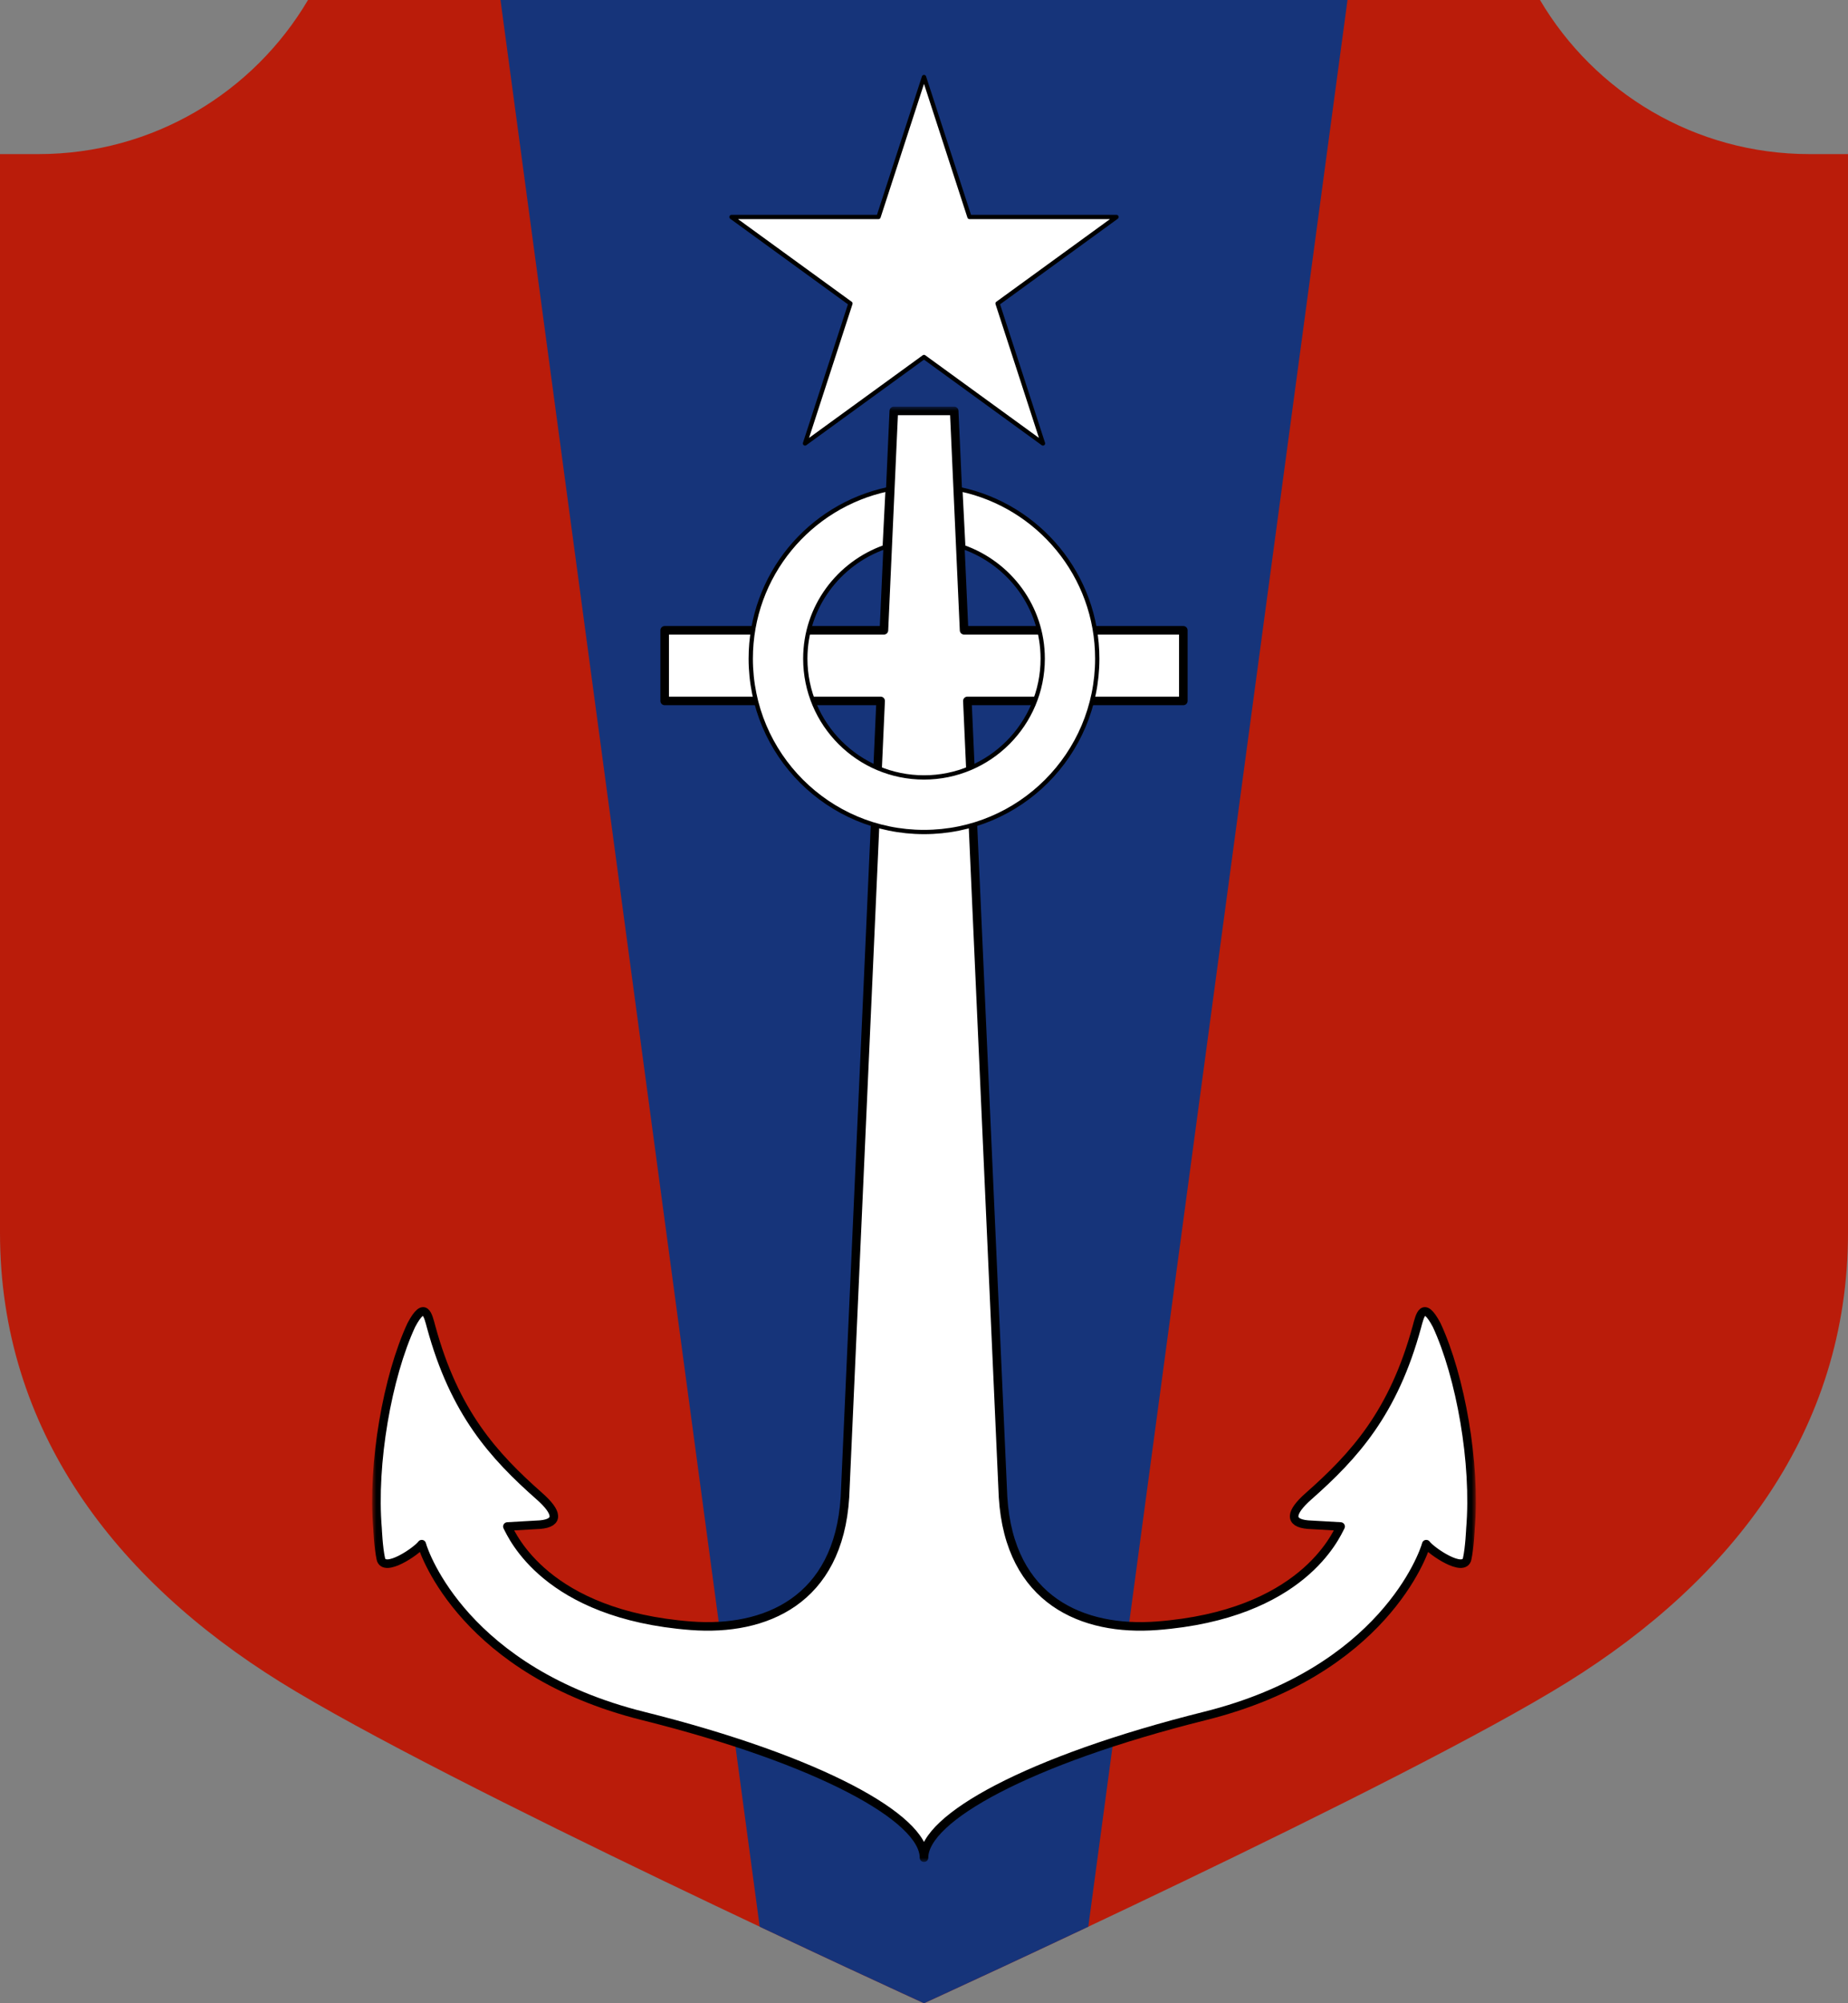
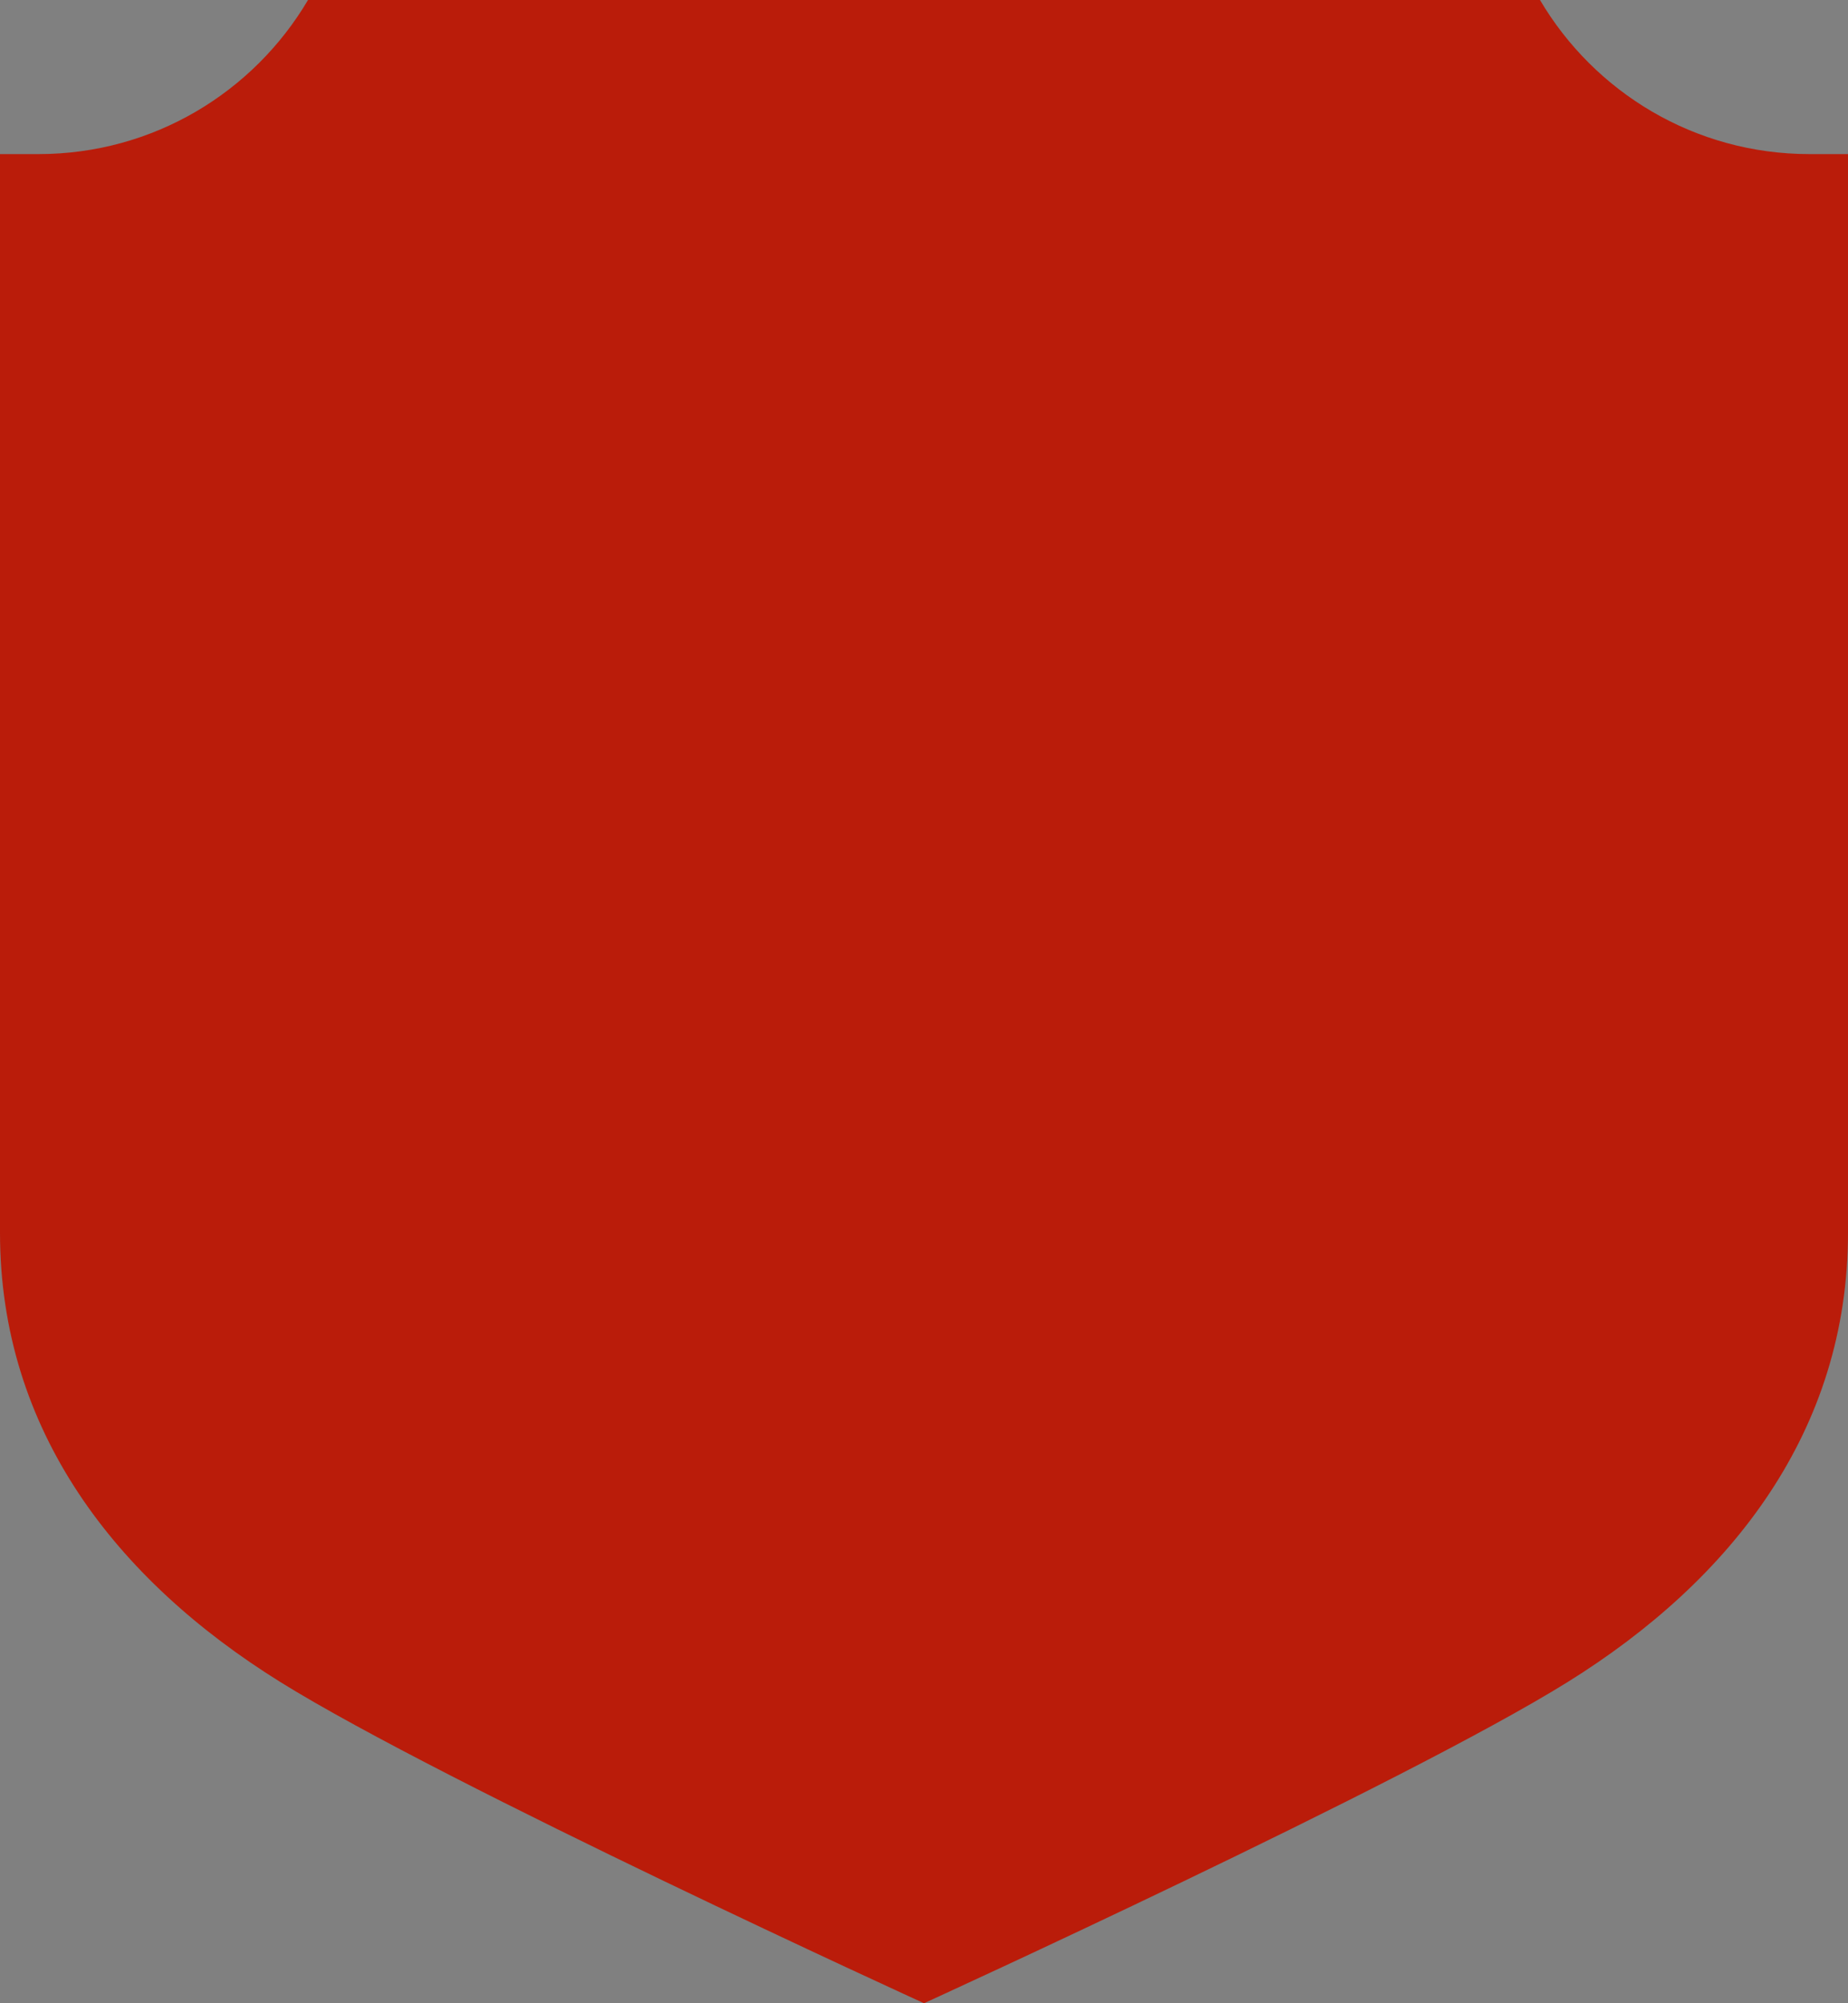
<svg xmlns="http://www.w3.org/2000/svg" xmlns:xlink="http://www.w3.org/1999/xlink" stroke-miterlimit="10" style="fill-rule:nonzero;clip-rule:evenodd;stroke-linecap:round;stroke-linejoin:round;" version="1.1" viewBox="0 0 216 234" xml:space="preserve">
  <rect x="0" y="0" width="216" height="234" fill="#808080" stroke="none" />
  <defs>
    <path d="M1.59872e-14 144C1.59872e-14 167.055 13.502 184.499 32.75 196.469C51.998 208.439 108 234 108 234C108 234 163.997 208.444 183.25 196.469C202.503 184.493 216 167.055 216 144L216 18L211.5 18C198.086 18 186.358 10.772 180 4.61853e-14L36 4.61853e-14C29.642 10.772 17.914 18 4.5 18L0 18L1.59872e-14 144Z" id="Fill" />
-     <path d="M104.471 48L103.316 73.625L77.69 73.625L77.69 81.875L102.931 81.875L98.761 174.875C98.011 186.984 89.427 190.57 80.765 189.906C63.804 188.607 59.867 179.381 59.304 178.312L63.121 178.094C65.4 177.895 65.164 176.642 63.057 174.781C57.683 170.035 53.119 165.017 50.386 154.969C50.031 153.663 49.652 151.807 48.076 154.781C45.281 160.806 43.489 170.952 44.13 178.562C44.13 178.563 44.226 180.806 44.515 182.094C44.893 183.774 48.669 181.21 49.295 180.375C49.591 181.512 54.391 195.256 75.151 200.438C95.911 205.619 108 212.407 108 217C108 212.397 120.089 205.619 140.849 200.438C161.609 195.256 166.409 181.512 166.705 180.375C167.331 181.21 171.107 183.774 171.485 182.094C171.774 180.806 171.87 178.563 171.87 178.562C172.512 170.952 170.719 160.806 167.924 154.781C166.348 151.807 165.969 153.663 165.614 154.969C162.881 165.017 158.317 170.035 152.943 174.781C150.836 176.642 150.6 177.895 152.879 178.094L156.696 178.312C156.133 179.381 152.196 188.607 135.235 189.906C126.573 190.57 117.989 186.984 117.239 174.875L113.069 81.875L138.31 81.875L138.31 73.625L112.684 73.625L111.529 48C111.529 48 108 48 108 48L104.471 48Z" id="Fill_2" />
  </defs>
  <g id="Insignia-logo">
    <use fill="#ba1c0a" fill-rule="nonzero" opacity="1" stroke="none" xlink:href="#Fill" />
    <clipPath id="ClipPath">
      <use xlink:href="#Fill" />
    </clipPath>
    <g clip-path="url(#ClipPath)">
-       <path d="M90 234L126 234L157.5 0L58.5 0L90 234Z" fill="#16347a" fill-rule="evenodd" opacity="1" stroke="none" />
-     </g>
+       </g>
  </g>
  <g id="Layer-2">
    <g opacity="1">
      <g opacity="1">
        <use fill="#ffffff" fill-rule="nonzero" stroke="none" xlink:href="#Fill_2" />
        <mask height="170" id="StrokeMask" maskUnits="userSpaceOnUse" width="129" x="43.5" y="47.5">
-           <rect fill="#ffffff" height="170" stroke="none" width="129" x="43.5" y="47.5" />
          <use fill="#000000" fill-rule="evenodd" stroke="none" xlink:href="#Fill_2" />
        </mask>
        <use fill="none" mask="url(#StrokeMask)" stroke="#000000" stroke-linecap="round" stroke-linejoin="round" stroke-width="1" xlink:href="#Fill_2" />
      </g>
-       <path d="M103.75 57.156C94.606 59.108 87.75 67.212 87.75 76.938C87.75 88.12 96.817 97.188 108 97.188C119.183 97.188 128.25 88.12 128.25 76.938C128.25 67.212 121.394 59.108 112.25 57.156C112.358 59.279 112.446 60.984 112.594 63.906C117.983 65.807 121.875 70.898 121.875 76.938C121.875 84.595 115.657 90.812 108 90.812C100.343 90.812 94.125 84.595 94.125 76.938C94.125 70.898 98.017 65.807 103.406 63.906C103.554 60.984 103.642 59.279 103.75 57.156Z" fill="#ffffff" fill-rule="nonzero" opacity="1" stroke="#000000" stroke-linecap="round" stroke-linejoin="miter" stroke-width="0.5" />
    </g>
    <g opacity="1">
-       <path d="M107.996 9L102.685 25.346L85.502 25.346L85.5 25.346L85.5 25.348L85.498 25.35C85.499 25.35 85.499 25.351 85.5 25.352C89.844 28.508 94.647 31.997 99.402 35.452L94.091 51.798L94.096 51.8L94.096 51.801L108 41.7C112.755 45.155 117.559 48.645 121.904 51.801L121.904 51.8L121.906 51.8L121.909 51.798L116.598 35.452L130.502 25.35L130.5 25.346L113.315 25.346L108.004 9L108 9.002L107.996 9Z" fill="#ffffff" fill-rule="nonzero" opacity="1" stroke="#000000" stroke-linecap="round" stroke-linejoin="round" stroke-width="0.5" />
-     </g>
+       </g>
  </g>
</svg>